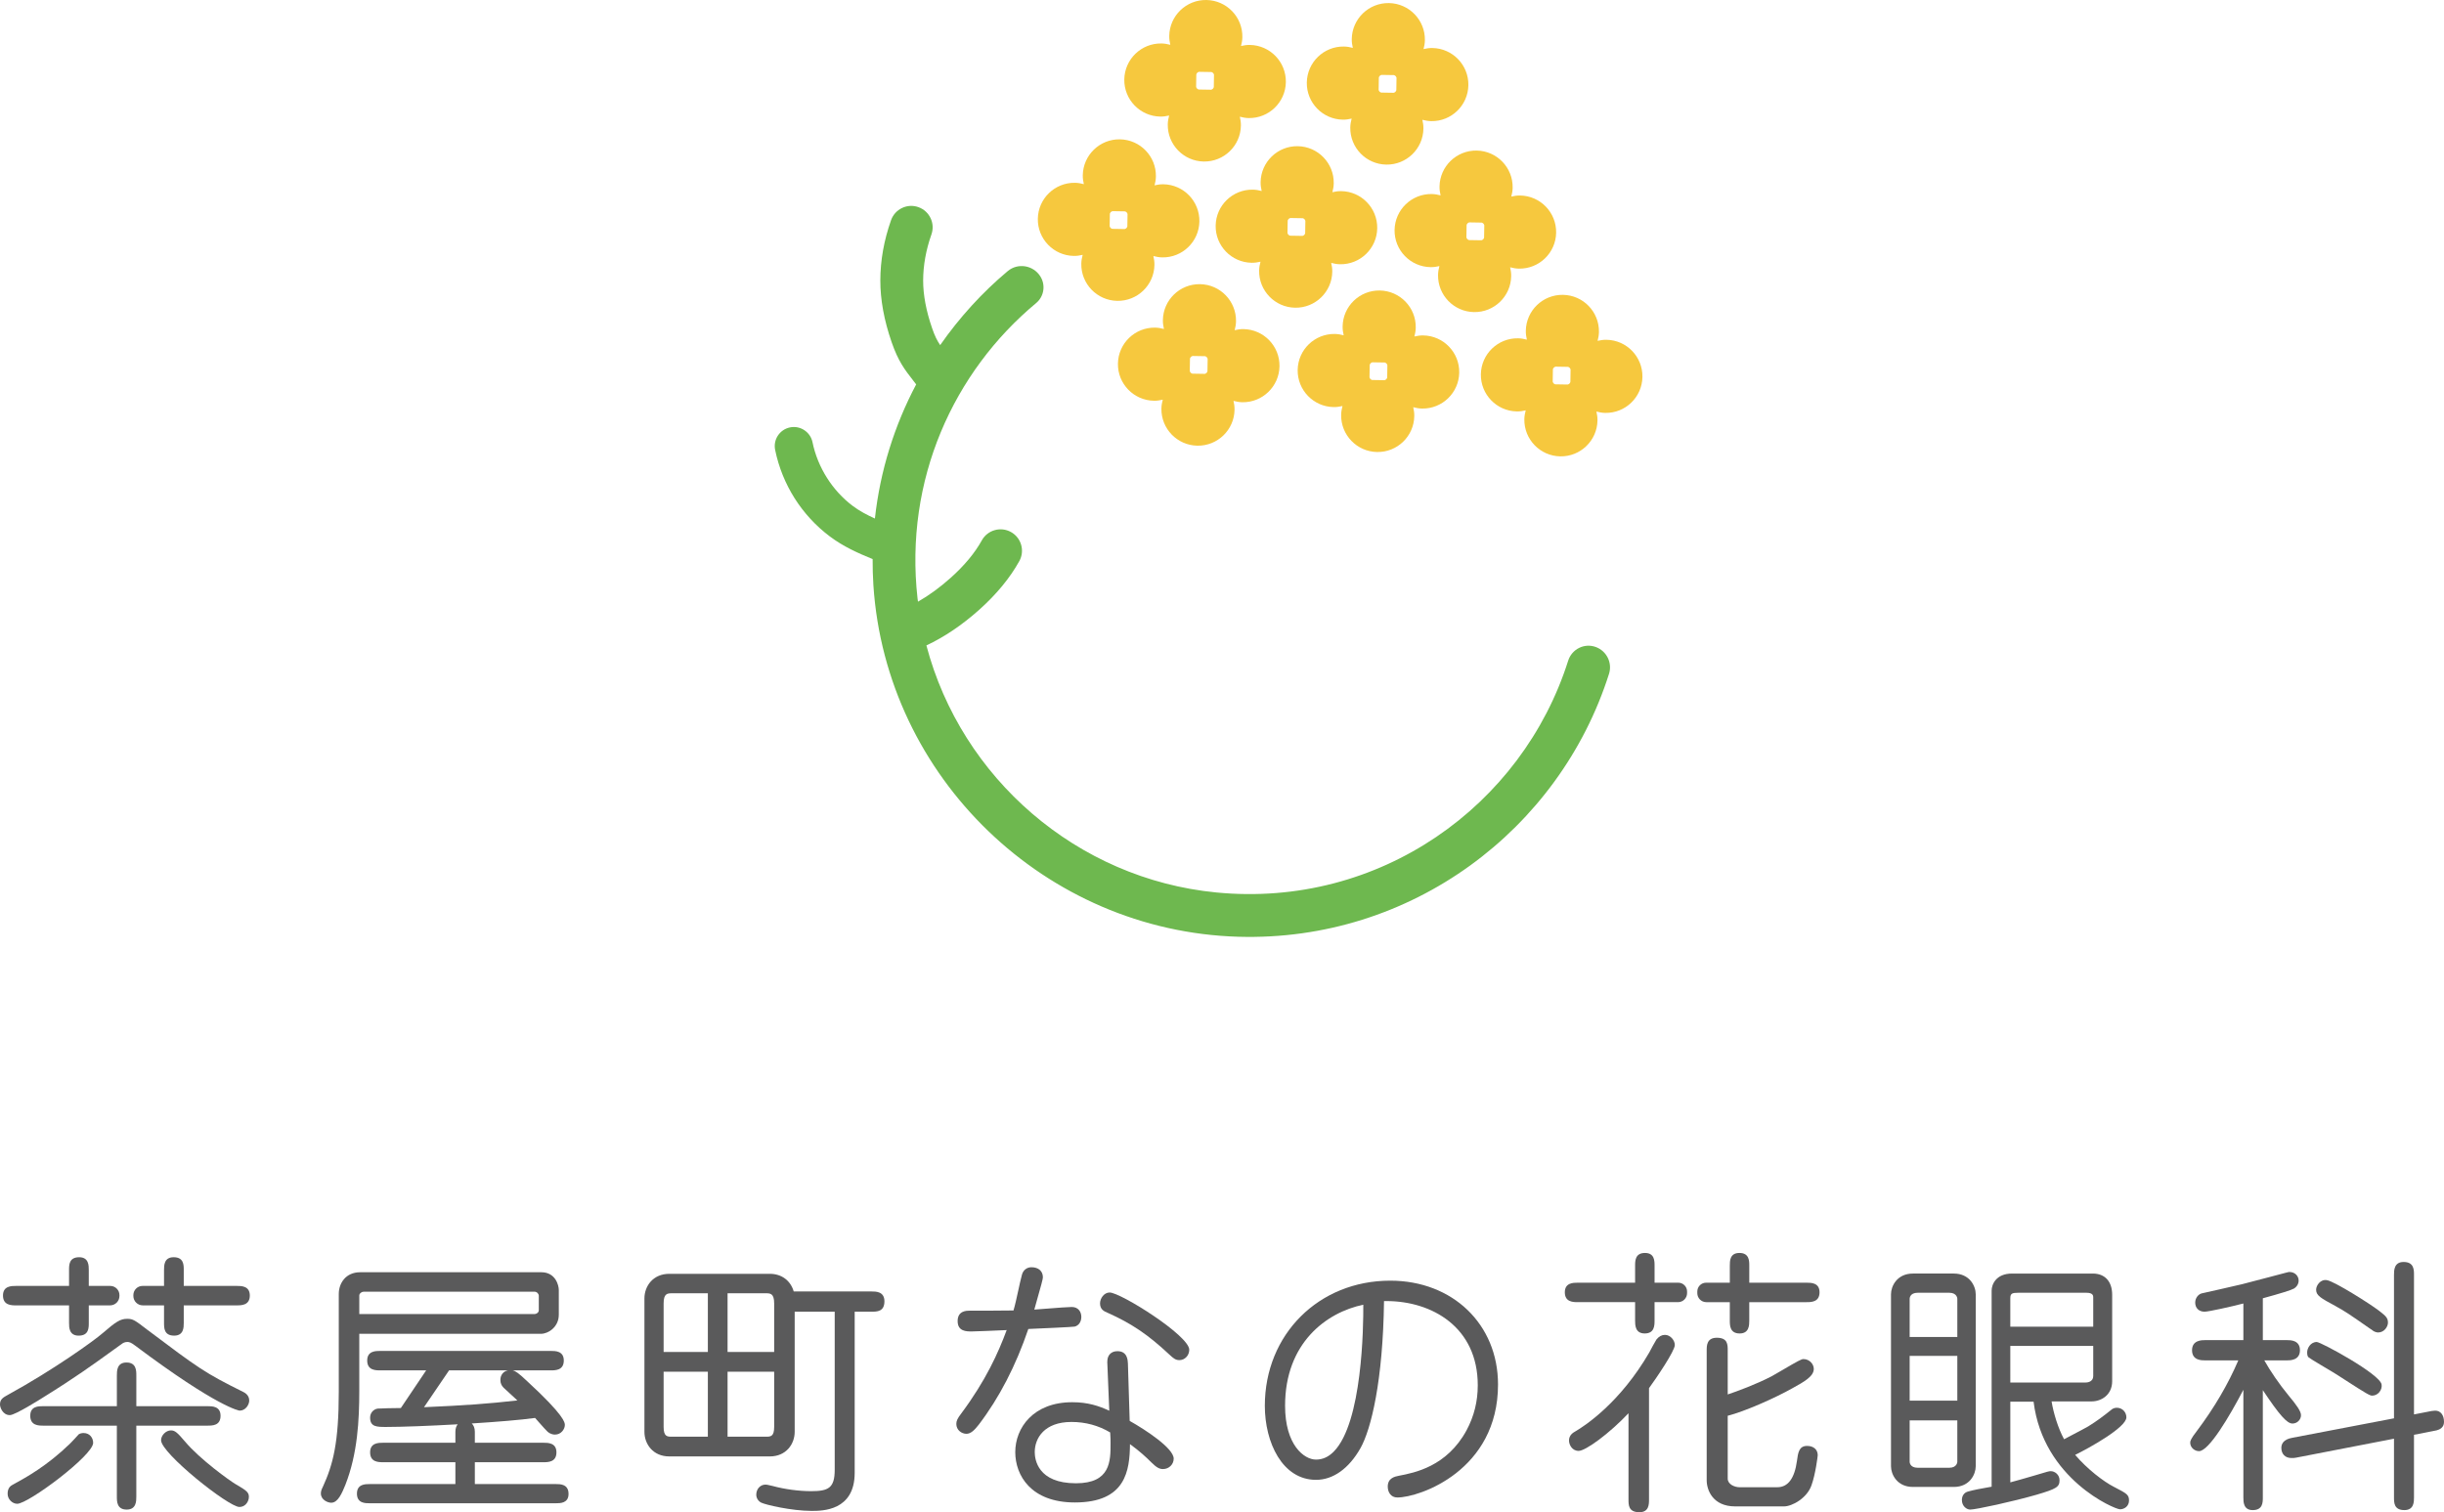
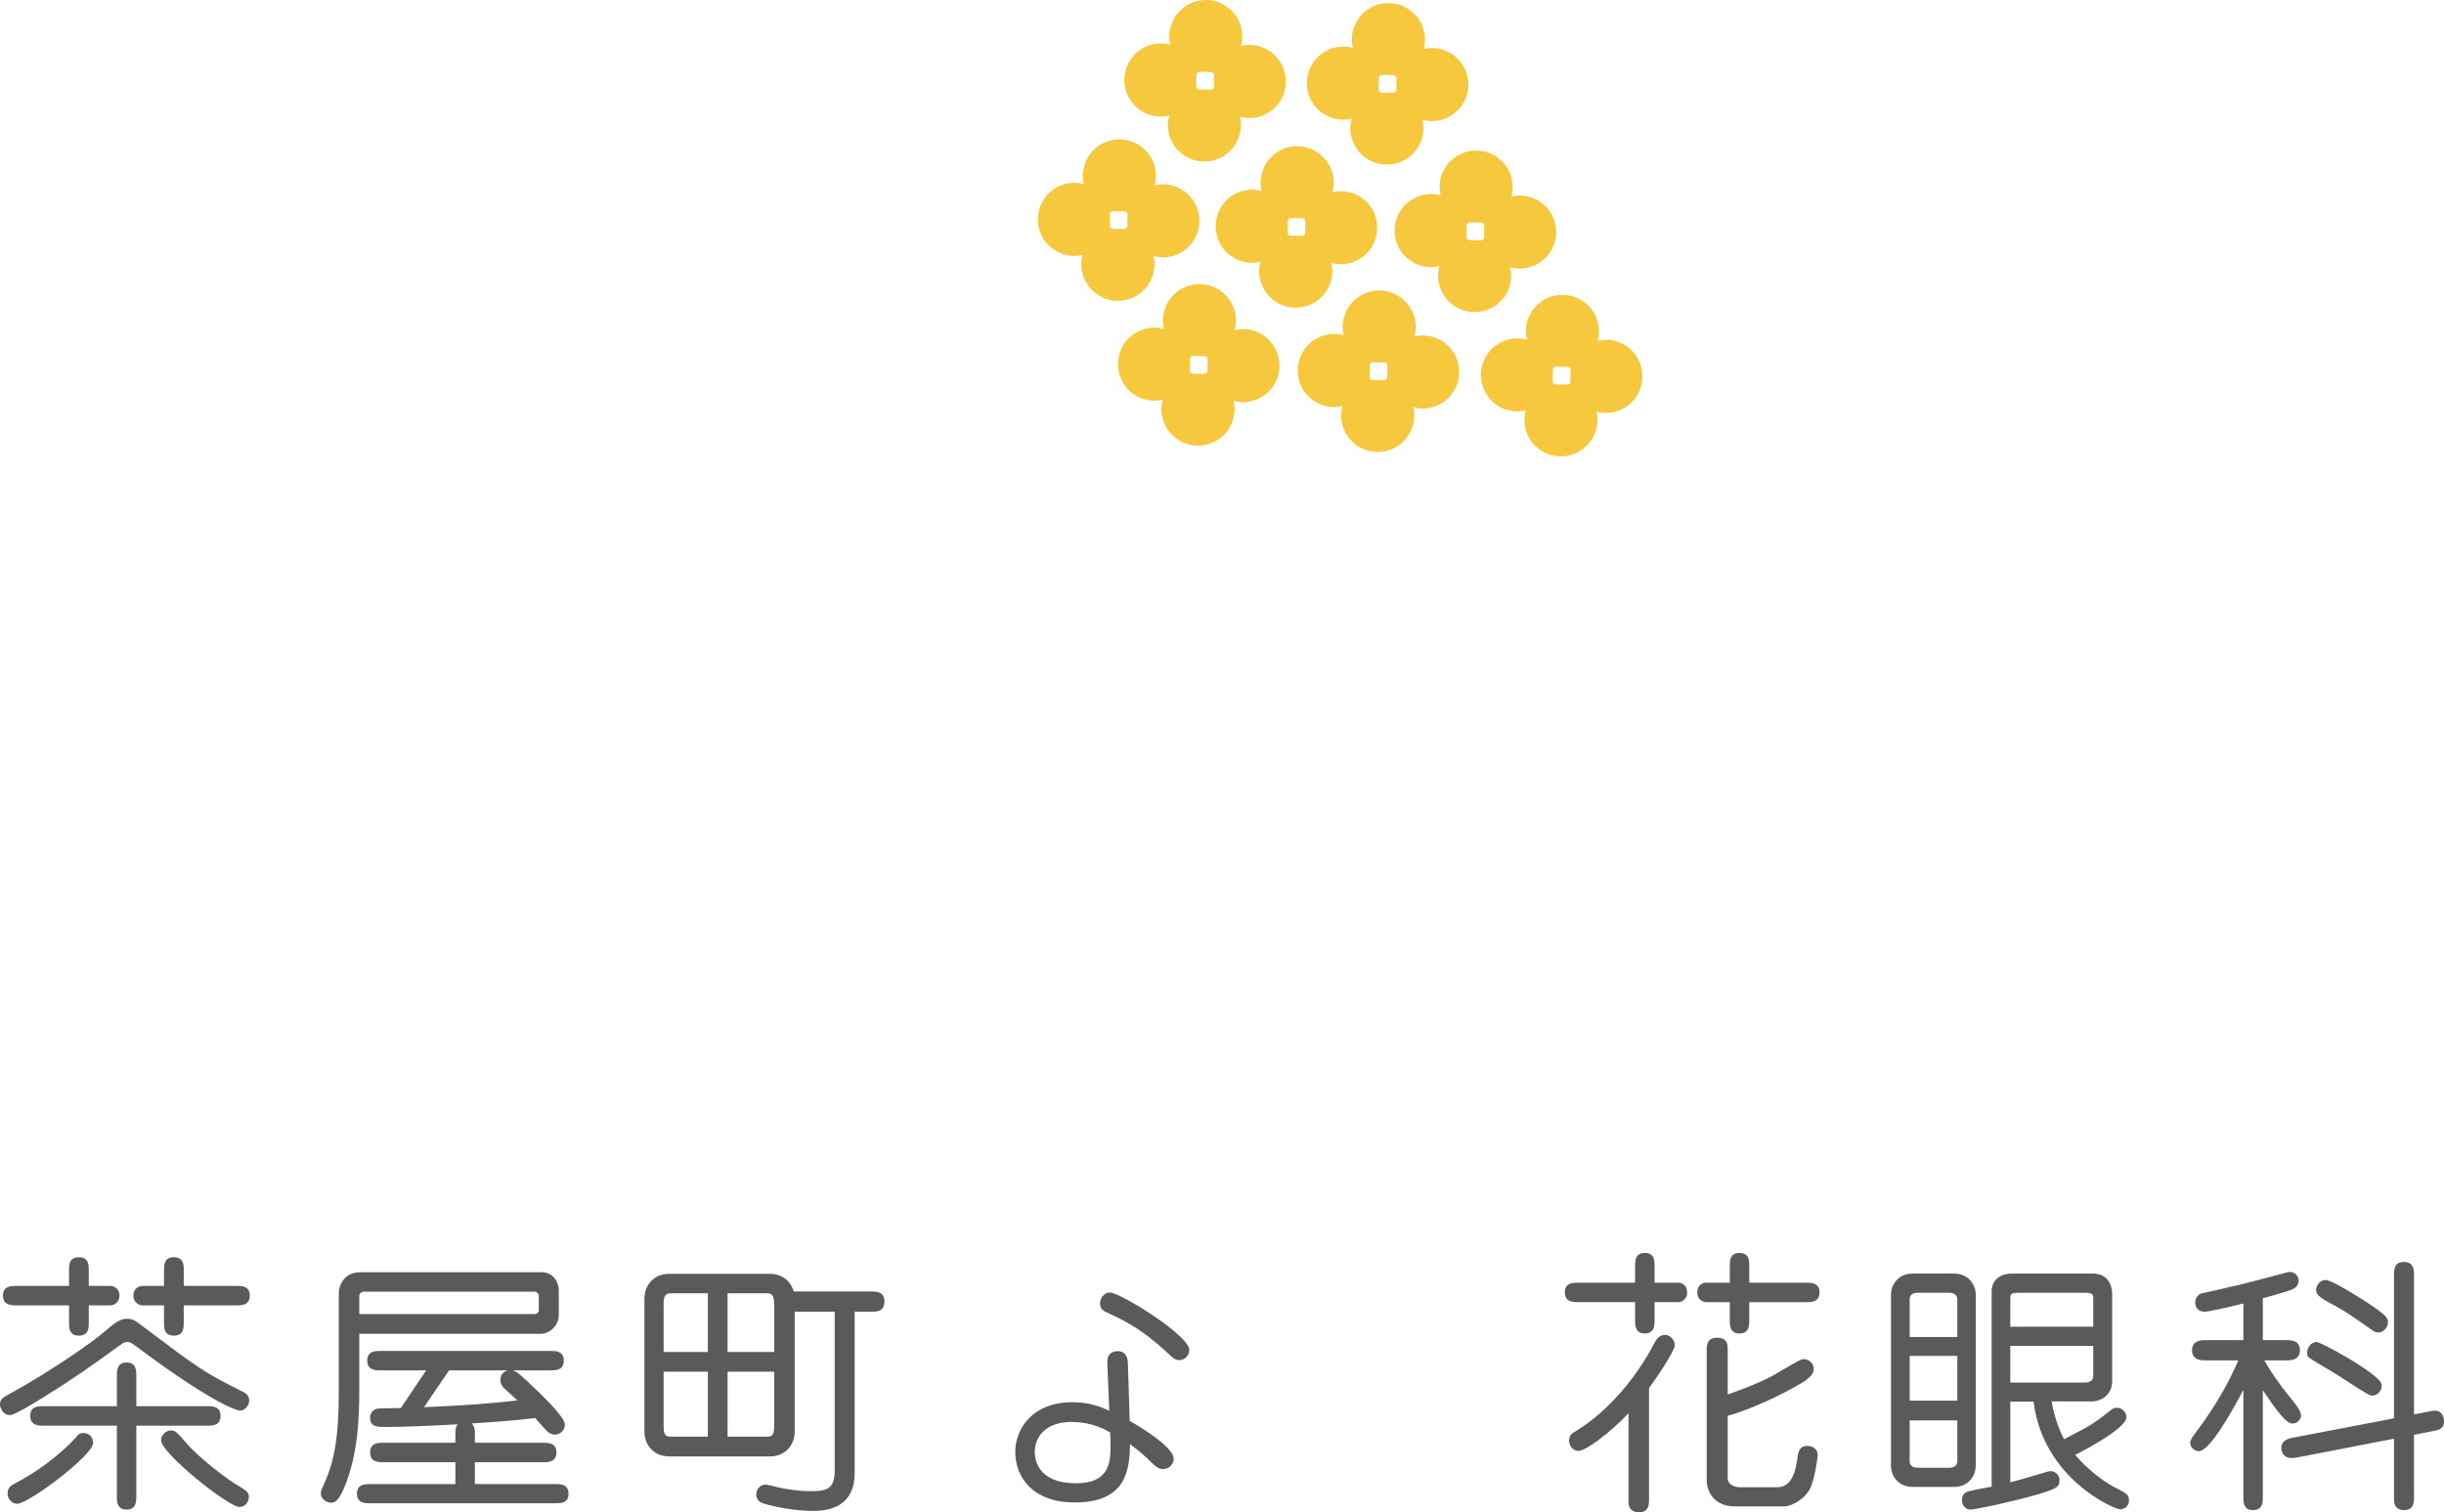
<svg xmlns="http://www.w3.org/2000/svg" version="1.1" id="レイヤー_1" x="0px" y="0px" viewBox="0 0 328.372 203.225" style="enable-background:new 0 0 328.372 203.225;" xml:space="preserve">
  <style type="text/css">
	.st0{fill:#5A5A5B;}
	.st1{fill:#6EB84F;}
	.st2{fill:#F6C83E;}
</style>
  <g>
    <g>
      <polygon class="st0" points="183.608,174.812 183.608,174.812 183.608,174.812   " />
      <path class="st0" d="M32.711,187.076c-5.237-2.602-5.959-3.144-12.919-8.372    c-1.661-1.274-1.916-1.469-2.696-1.469c-0.941,0-1.521,0.392-3.331,1.948    c-1.132,0.99-6.545,4.889-12.665,8.246C0.415,187.807,0,188.034,0,188.745    c0,0.422,0.381,1.431,1.324,1.431c0.711,0,4.128-2.157,4.511-2.401    c4.171-2.583,6.571-4.315,9.352-6.322l1.219-0.878    c0.052-0.039,0.326-0.231,0.69-0.231c0.277,0,0.503,0.071,1.044,0.477    c11.167,8.377,14.033,8.753,14.057,8.753c0.798,0,1.289-0.793,1.289-1.36    C33.486,187.934,33.385,187.414,32.711,187.076z" />
      <path class="st0" d="M31.815,172.813h-7.126v-2.141c0-0.682,0-1.714-1.36-1.714    c-1.29,0-1.29,1.115-1.29,1.714v2.141h-2.886    c-0.68,0-1.234,0.552-1.234,1.232v0.12c0,0.696,0.566,1.262,1.262,1.262h2.858    v2.352c0,0.683,0,1.715,1.36,1.715c1.29,0,1.29-1.115,1.29-1.715v-2.352h7.126    c0.612,0,1.75,0,1.75-1.326C33.565,172.813,32.427,172.813,31.815,172.813z" />
      <path class="st0" d="M2.153,175.428h7.125v2.352c0,0.6,0,1.715,1.291,1.715    c1.36,0,1.36-1.031,1.36-1.715v-2.352h2.858c0.696,0,1.262-0.566,1.262-1.262    v-0.12c0-0.68-0.554-1.232-1.234-1.232h-2.887v-2.141    c0-0.598,0-1.714-1.29-1.714c-1.361,0-1.361,1.031-1.361,1.714v2.141h-7.125    c-0.612,0-1.75,0-1.75,1.289C0.402,175.428,1.54,175.428,2.153,175.428z" />
      <path class="st0" d="M11.227,192.583c-0.17,0-0.587,0.032-0.758,0.293    c-0.241,0.278-0.901,0.972-1.07,1.139c-3.1,2.998-5.825,4.493-7.627,5.482    l-0.115,0.063c-0.632,0.316-0.632,0.988-0.632,1.208    c0,0.693,0.615,1.324,1.289,1.324c1.493,0,10.201-6.497,10.201-8.185    C12.516,193.25,12.073,192.583,11.227,192.583z" />
      <path class="st0" d="M29.633,190.265c0-1.29-1.138-1.29-1.75-1.29h-9.566v-4.121    c0-0.654,0-1.748-1.325-1.748c-1.29,0-1.29,1.137-1.29,1.748v4.121H5.816    c-0.655,0-1.75,0-1.75,1.29c0,1.326,1.138,1.326,1.75,1.326h9.885v9.531    c0,0.655,0,1.749,1.324,1.749c1.291,0,1.291-1.138,1.291-1.749v-9.531h9.566    C28.537,191.59,29.633,191.59,29.633,190.265z" />
      <path class="st0" d="M31.676,199.468c-0.804-0.469-4.821-3.357-6.818-5.74    c-1.02-1.198-1.349-1.499-1.891-1.499c-0.668,0-1.326,0.657-1.326,1.326    c0,1.749,9.058,8.964,10.521,8.964c0.721,0,1.114-0.538,1.246-1.068    C33.571,200.577,33.17,200.343,31.676,199.468z" />
      <path class="st0" d="M74.674,199.442H63.799v-2.936h9.213c0.611,0,1.75,0,1.75-1.327    c0-1.289-1.138-1.289-1.75-1.289h-9.213v-1.469c0-0.529-0.171-0.891-0.417-1.123    c3.365-0.212,6.577-0.474,8.511-0.742c0.132,0.146,0.317,0.356,0.516,0.581    c0.556,0.629,0.964,1.089,1.141,1.245c0.098,0.096,0.458,0.41,1.018,0.41    c0.853,0,1.325-0.763,1.325-1.29c0-0.303,0-1.227-5.088-5.906    c-1.09-1.036-1.532-1.346-1.914-1.433h5.11c0.612,0,1.75,0,1.75-1.324    c0-1.29-1.138-1.29-1.75-1.29H51.087c-0.611,0-1.75,0-1.75,1.29    c0,1.324,1.138,1.324,1.75,1.324h6.173l-3.403,5.061    c-0.785,0.007-2.752,0.038-3.131,0.077c-0.588,0.107-0.999,0.604-0.999,1.211    c0,1.255,0.912,1.255,2.174,1.255c2.06,0,5.792-0.14,9.596-0.356    c-0.185,0.226-0.312,0.551-0.312,1.011v1.469h-9.708c-0.611,0-1.749,0-1.749,1.289    c0,1.327,1.138,1.327,1.749,1.327h9.708v2.936H49.672c-0.598,0-1.714,0-1.714,1.29    s1.115,1.29,1.714,1.29h25.002c0.599,0,1.714,0,1.714-1.254    C76.388,199.442,75.273,199.442,74.674,199.442z M67.23,185.455    c0,0.408,0.136,0.742,0.43,1.036c0.256,0.23,1.181,1.081,1.855,1.711    c-3.979,0.45-6.879,0.66-12.547,0.911l3.37-4.951h7.9    C67.631,184.291,67.23,184.787,67.23,185.455z" />
      <path class="st0" d="M48.274,179.248H72.693c0.975,0,2.387-0.912,2.387-2.563v-3.324    c0-0.619-0.432-2.386-2.351-2.386H48.399c-1.979,0-2.881,1.512-2.881,2.916    v13.12c0,6.839-0.757,9.785-2.146,12.817c-0.142,0.284-0.26,0.544-0.26,0.868    c0,0.876,0.925,1.255,1.396,1.255c0.912,0,1.462-1.342,1.896-2.403    c1.647-4.188,1.869-8.741,1.869-12.643V179.248z M71.809,176.598H48.274v-2.495    c0-0.277,0.322-0.513,0.585-0.513h22.951c0.385,0,0.583,0.36,0.583,0.513v1.981    C72.393,176.403,72.053,176.598,71.809,176.598z" />
      <path class="st0" d="M117.083,173.558h-10.439c-0.43-1.471-1.631-2.37-3.212-2.37    H89.924c-2.193,0-3.34,1.662-3.34,3.305v17.929c0,1.643,1.147,3.306,3.34,3.306    h13.509c2.193,0,3.34-1.663,3.34-3.306v-16.144h5.377v21.237    c0,2.447-0.829,2.882-3.166,2.882c-1.645,0-3.571-0.258-5.185-0.7l-0.237-0.054    c-0.387-0.092-0.568-0.13-0.696-0.13c-0.716,0-1.254,0.585-1.254,1.36    c0,0.445,0.262,0.864,0.667,1.066c0.552,0.277,4.057,1.108,6.776,1.108    c1.43,0,5.78,0,5.78-5.109v-21.661h2.248c0.738,0,1.748,0,1.748-1.396    C118.831,173.558,117.694,173.558,117.083,173.558z M97.755,181.69v-7.888h5.111    c0.618,0,1.151,0,1.151,1.363v6.524H97.755z M104.017,184.34v7.41    c0,1.328-0.482,1.328-1.151,1.328h-5.111v-8.738H104.017z M95.106,184.34v8.738    h-4.793c-0.667,0-1.15,0-1.15-1.328v-7.41H95.106z M89.163,181.69v-6.524    c0-1.363,0.533-1.363,1.15-1.363h4.793v7.888H89.163z" />
      <path class="st0" d="M151.784,190.955l-0.239-7.713c-0.021-0.453-0.076-1.658-1.397-1.658    c-0.435,0-0.779,0.131-1.019,0.389c-0.411,0.441-0.365,1.083-0.341,1.414    l0.253,6.199c-1.409-0.649-2.857-1.143-4.975-1.143    c-5.26,0-7.656,3.474-7.656,6.701c0,3.123,2.097,6.771,8.01,6.771    c6.853,0,7.366-4.294,7.404-7.837c1.312,0.948,2.207,1.788,2.857,2.439    c0.764,0.763,1.146,0.907,1.586,0.907c0.788,0,1.43-0.626,1.43-1.396    C157.698,194.636,153.951,192.173,151.784,190.955z M149.213,193.978    c0,2.387,0,5.358-4.651,5.358c-5.135,0-5.535-3.208-5.535-4.191    c0-1.869,1.292-4.05,4.933-4.05c1.883,0,3.632,0.474,5.201,1.409    C149.213,193.17,149.213,193.597,149.213,193.978z" />
      <path class="st0" d="M149.088,173.698c-0.738,0-1.289,0.775-1.289,1.468    c0,0.832,0.586,1.076,1.003,1.251c3.214,1.436,5.453,2.947,8.26,5.576    c0.596,0.563,0.89,0.793,1.398,0.793c0.73,0,1.326-0.626,1.326-1.396    C159.785,179.49,150.567,173.698,149.088,173.698z" />
-       <path class="st0" d="M144.386,178.281c0.555-0.139,0.899-0.642,0.899-1.313    c0-0.659-0.398-1.324-1.29-1.324c-0.488,0-1.961,0.115-3.385,0.226    c-0.617,0.048-1.202,0.094-1.644,0.125l0.093-0.325    c0.854-3.005,1.062-3.792,1.062-4.006c0-0.839-0.589-1.36-1.537-1.36    c-0.619,0-1.107,0.383-1.274,0.996c-0.167,0.605-0.334,1.372-0.505,2.162    c-0.202,0.932-0.411,1.892-0.634,2.65c-1.383,0.028-4.617,0.028-5.898,0.028    c-0.397,0-1.607,0-1.607,1.396c0,1.396,1.183,1.396,1.891,1.396    c0.518,0,3.031-0.11,4.532-0.177l0.167-0.007    c-1.135,3.061-2.789,6.756-6.11,11.216c-0.503,0.658-0.657,0.984-0.657,1.399    c0,0.818,0.707,1.324,1.36,1.324c0.581,0,1.083-0.492,1.66-1.234    c2.739-3.588,4.977-7.911,6.654-12.853    C139.458,178.545,144.223,178.336,144.386,178.281z" />
-       <path class="st0" d="M186.79,172.107c-9.606,0-16.849,7.228-16.849,16.814    c0,4.946,2.361,9.954,6.877,9.954c2.295,0,4.415-1.51,5.972-4.256    c1.446-2.571,3.027-9.104,3.165-19.767c0.108-0.001,0.216-0.002,0.324-0.002    c6.108,0,12.272,3.498,12.272,11.313c0,2.171-0.491,4.15-1.503,6.049    c-2.649,4.882-6.983,5.709-9.112,6.117c-0.517,0.103-1.479,0.296-1.479,1.45    c0,0.731,0.398,1.467,1.29,1.467c2.983,0,13.526-3.638,13.526-15.188    C201.271,177.973,195.181,172.107,186.79,172.107z M179.209,195.071    c-0.718,0.729-1.5,1.083-2.392,1.083c-1.607,0-4.156-1.964-4.156-7.233    c0-8.448,5.548-12.551,10.51-13.58    C183.189,178.297,183.041,191.178,179.209,195.071z" />
      <path class="st0" d="M223.702,179.392c-0.42,0-0.796,0.196-1.143,0.619    c-0.162,0.24-0.842,1.496-0.972,1.757c-3.904,6.722-8.58,9.807-9.928,10.596    c-0.274,0.156-0.848,0.481-0.848,1.224c0,0.563,0.41,1.396,1.291,1.396    c0.933,0,4.09-2.296,6.701-5.061v11.587c0,0.764,0,1.714,1.467,1.714    c1.29,0,1.29-1.073,1.29-1.714v-14.956c1.01-1.39,3.467-5.001,3.467-5.802    C225.027,180.136,224.436,179.392,223.702,179.392z" />
      <path class="st0" d="M242.724,172.381h-7.693v-2.284c0-0.641,0-1.713-1.326-1.713    c-1.289,0-1.289,1.072-1.289,1.713v2.284h-3.188c-0.651,0-1.181,0.53-1.181,1.18    v0.225c0,0.667,0.542,1.21,1.209,1.21h3.159v2.458    c0,0.655,0,1.749,1.324,1.749c1.29,0,1.29-1.138,1.29-1.749v-2.458h7.693    c0.611,0,1.748,0,1.748-1.326C244.473,172.381,243.336,172.381,242.724,172.381z" />
      <path class="st0" d="M225.493,172.381h-3.188v-2.284c0-0.641,0-1.713-1.29-1.713    c-1.326,0-1.326,1.072-1.326,1.713v2.284h-7.692c-0.611,0-1.75,0-1.75,1.289    c0,1.326,1.138,1.326,1.75,1.326h7.692v2.458c0,0.611,0,1.749,1.291,1.749    c1.324,0,1.324-1.095,1.324-1.749v-2.458h3.157c0.667,0,1.211-0.542,1.211-1.21    v-0.225C226.673,172.911,226.144,172.381,225.493,172.381z" />
      <path class="st0" d="M242.797,194.315c-1.094,0-1.215,0.915-1.361,2.011    c-0.317,2.35-1.204,3.541-2.634,3.541h-5.092c-0.66,0-1.576-0.4-1.576-1.151    v-8.453c2.213-0.552,6.376-2.386,8.719-3.715    c1.527-0.843,2.845-1.572,2.845-2.579c0-0.64-0.562-1.324-1.397-1.324    c-0.247,0-0.628,0.187-3.017,1.591c-0.556,0.326-1.035,0.608-1.251,0.721    c-2.076,1.081-4.675,2.034-5.899,2.442v-5.905c0-0.803,0-1.714-1.466-1.714    c-1.36,0-1.36,1.073-1.36,1.714v17.434c0,1.306,0.808,3.517,3.835,3.517h6.542    c1.107,0,3.101-1.107,3.703-2.835c0.548-1.499,0.841-3.951,0.841-4.041    C244.229,194.808,243.667,194.315,242.797,194.315z" />
      <path class="st0" d="M284.19,199.904l-0.184-0.095c-1.377-0.703-3.588-2.403-5.191-4.288    c1.779-0.872,6.883-3.68,6.883-5.044c0-0.634-0.482-1.29-1.291-1.29    c-0.29,0-0.577,0.114-0.735,0.273c-1.093,0.875-1.952,1.521-3.098,2.229    c-0.307,0.184-1.291,0.7-2.17,1.161c-0.406,0.214-0.791,0.416-1.079,0.569    c-0.821-1.508-1.436-3.584-1.677-5.084h5.364c1.38,0,2.775-0.929,2.775-2.704    v-11.633c0-1.783-0.972-2.846-2.598-2.846H270.333    c-2.167,0-2.74,1.491-2.74,2.28v26.365l-0.368,0.065    c-0.916,0.162-2.055,0.362-2.8,0.583c-0.511,0.129-0.828,0.563-0.828,1.135    c0,0.842,0.647,1.29,1.113,1.29c0.775,0,5.787-1.091,8.931-1.999    c2.673-0.788,3.075-1.042,3.075-1.943c0-0.729-0.612-1.219-1.184-1.219    c-0.205,0-0.356,0.026-2.174,0.582c-1.19,0.347-2.454,0.712-3.255,0.922    v-10.843h3.125c1.289,10.43,10.921,14.464,11.605,14.464    c0.59,0,1.219-0.415,1.219-1.183C286.051,200.875,285.731,200.707,284.19,199.904z     M270.102,180.875h11.142v4.05c0,0.641-0.544,0.868-1.01,0.868h-10.132V180.875z     M270.102,178.295v-3.836c0-0.631,0.244-0.726,1.08-0.726h9.159    c0.903,0,0.903,0.434,0.903,0.619v3.943H270.102z" />
      <path class="st0" d="M265.456,197.054v-23.127c0-1.073-0.802-2.775-2.952-2.775h-5.481    c-2.15,0-2.952,1.702-2.952,2.775v23.127c0,1.073,0.802,2.775,2.952,2.775h5.481    C264.654,199.829,265.456,198.127,265.456,197.054z M256.579,179.675v-5.147    c0-0.032,0.013-0.796,1.081-0.796h4.243c1.049,0,1.079,0.788,1.079,0.796v5.147    H256.579z M256.579,188.233v-6.014h6.403v6.014H256.579z M262.982,190.884v5.57    c0,0.008-0.03,0.797-1.079,0.797h-4.243c-1.068,0-1.081-0.765-1.081-0.797    v-5.57H262.982z" />
      <path class="st0" d="M327.188,189.575c-0.234,0-0.706,0.084-0.826,0.115l-2.021,0.393    v-18.738c0-0.696,0-1.749-1.396-1.749c-1.291,0-1.291,1.138-1.291,1.749v19.263    l-13.675,2.618c-1.206,0.212-1.46,0.853-1.46,1.353    c0,0.827,0.521,1.361,1.35,1.363c0.143,0.008,0.438,0.003,0.625-0.046    l13.16-2.55v7.882c0,0.722,0,1.713,1.397,1.713    c1.29,0,1.29-1.114,1.29-1.713v-8.408l2.53-0.494    c0.597-0.1,1.5-0.249,1.5-1.249    C328.372,190.165,327.907,189.575,327.188,189.575z" />
      <path class="st0" d="M308.012,191.308c0.687,0,1.147-0.576,1.147-1.113    c0-0.55-0.621-1.401-1.693-2.687c-1.161-1.4-2.481-3.318-3.237-4.688h3.039    c0.433,0,1.749,0,1.749-1.361c0-1.36-1.27-1.36-1.749-1.36h-3.237v-5.624    c2.411-0.659,3.812-1.096,4.18-1.306c0.406-0.256,0.63-0.64,0.63-1.081    c0-0.557-0.44-1.149-1.254-1.149c-0.091,0-0.092,0-2.928,0.75    c-1.463,0.386-3.024,0.799-3.402,0.889c-0.716,0.179-5.256,1.2-5.461,1.243    c-0.412,0.117-0.851,0.59-0.851,1.237c0,0.729,0.504,1.219,1.255,1.219    c0.537,0,3.53-0.664,5.217-1.103v4.924h-5.147c-0.433,0-1.749,0-1.749,1.36    c0,1.361,1.27,1.361,1.749,1.361h4.467c-1.37,3.204-3.239,6.389-5.557,9.473    c-0.836,1.074-0.906,1.378-0.906,1.579c0,0.687,0.612,1.148,1.183,1.148    c1.32,0,4.07-4.616,5.96-8.246v14.454c0,0.598,0,1.713,1.254,1.713    c1.36,0,1.36-1.03,1.36-1.713v-14.406    C306.275,190.192,307.281,191.308,308.012,191.308z" />
      <path class="st0" d="M313.359,184.354c0.281,0.16,0.947,0.59,1.706,1.082    c2.87,1.859,3.355,2.123,3.639,2.123c0.376,0,0.721-0.163,0.972-0.458    c0.254-0.3,0.371-0.69,0.313-1.035c-0.201-1.409-8.178-5.718-8.712-5.718    c-0.858,0-1.289,0.872-1.289,1.36c0,0.234,0,0.587,0.232,0.733    C310.365,182.588,313.328,184.337,313.359,184.354z" />
      <path class="st0" d="M313.785,175.515c1.419,0.791,1.833,1.08,4.529,2.96l0.433,0.294    c0.163,0.161,0.523,0.302,0.77,0.302c0.821,0,1.325-0.772,1.325-1.324    c0-0.649-0.323-0.904-1.1-1.518l-0.136-0.107    c-1.286-0.974-5.892-3.877-6.94-4.078c-0.882-0.175-1.477,0.703-1.476,1.282    C311.19,174.113,311.829,174.458,313.785,175.515z" />
    </g>
    <g>
-       <path class="st1" d="M214.408,86.952c-1.537-0.563-3.217,0.28-3.711,1.84    c-6.18,19.498-25.327,33.279-47.275,31.146    c-18.737-1.821-34.255-15.378-38.953-33.2    c2.396-1.122,4.788-2.727,7.122-4.815c2.306-2.064,4.109-4.257,5.361-6.515    c0.77-1.389,0.268-3.141-1.123-3.911c-1.384-0.767-3.142-0.27-3.912,1.122    c-0.938,1.694-2.339,3.382-4.165,5.016c-1.474,1.319-2.951,2.393-4.413,3.224    c-0.018-0.151-0.044-0.299-0.061-0.451c-1.783-15.915,4.815-30.425,15.935-39.678    c1.067-0.887,1.304-2.428,0.56-3.598c-0.953-1.498-3.017-1.838-4.378-0.697    c-3.449,2.892-6.494,6.245-9.073,9.944c-0.43-0.634-0.724-1.228-1.089-2.285    c-0.799-2.317-1.204-4.472-1.199-6.409c0.004-2.018,0.378-4.098,1.112-6.179    c0.529-1.499-0.257-3.142-1.756-3.671c-1.492-0.53-3.14,0.257-3.669,1.756    c-0.953,2.696-1.436,5.416-1.44,8.083c-0.008,2.58,0.502,5.373,1.515,8.301    c0.892,2.581,1.747,3.681,2.932,5.204l0.369,0.48    c-2.907,5.493-4.837,11.576-5.546,18.026c-1.069-0.487-2.077-1.02-2.971-1.691    c-2.746-2.063-4.717-5.183-5.41-8.562c-0.284-1.385-1.646-2.28-3.026-1.995    c-1.388,0.284-2.281,1.64-1.996,3.027c0.955,4.654,3.566,8.784,7.353,11.629    c1.814,1.363,3.778,2.238,5.746,3.041c-0.003,1.159,0.024,2.325,0.101,3.501    c1.69,25.873,23.119,46.497,49.035,47.254    c23.253,0.679,43.158-14.402,49.803-35.334    C216.655,89.076,215.866,87.486,214.408,86.952z" />
      <path class="st2" d="M192.456,6.453c-0.412-0.007-0.807,0.052-1.192,0.142    c0.102-0.381,0.175-0.774,0.182-1.187c0.045-2.713-2.117-4.949-4.831-4.995    c-2.713-0.045-4.949,2.117-4.994,4.83c-0.007,0.412,0.052,0.808,0.142,1.192    c-0.381-0.102-0.774-0.175-1.187-0.181c-2.713-0.045-4.949,2.117-4.995,4.831    c-0.045,2.713,2.117,4.949,4.831,4.995c0.412,0.007,0.807-0.052,1.192-0.142    c-0.102,0.381-0.175,0.774-0.182,1.187c-0.045,2.713,2.117,4.949,4.831,4.995    c2.713,0.045,4.949-2.117,4.995-4.83c0.007-0.412-0.053-0.808-0.142-1.192    c0.381,0.102,0.774,0.175,1.187,0.182c2.713,0.045,4.949-2.117,4.995-4.83    C197.332,8.735,195.169,6.499,192.456,6.453z M187.608,12.109    c-0.001,0.059-0.04,0.101-0.065,0.15c-0.037,0.07-0.084,0.116-0.155,0.15    c-0.05,0.024-0.093,0.061-0.152,0.06l-1.645-0.027    c-0.059-0.001-0.101-0.039-0.15-0.065c-0.07-0.037-0.116-0.084-0.15-0.155    c-0.024-0.05-0.061-0.093-0.06-0.152l0.027-1.645    c0.001-0.059,0.039-0.101,0.065-0.15c0.037-0.07,0.084-0.116,0.155-0.15    c0.05-0.024,0.093-0.061,0.152-0.06l1.645,0.027    c0.059,0.001,0.101,0.039,0.149,0.065c0.07,0.037,0.116,0.084,0.15,0.155    c0.024,0.05,0.061,0.093,0.06,0.152L187.608,12.109z" />
      <path class="st2" d="M167.933,6.04c-0.412-0.007-0.808,0.052-1.192,0.142    c0.102-0.381,0.175-0.774,0.182-1.187c0.045-2.713-2.117-4.949-4.831-4.995    c-2.713-0.045-4.949,2.117-4.994,4.83c-0.007,0.412,0.052,0.808,0.142,1.192    c-0.381-0.102-0.774-0.175-1.187-0.181c-2.713-0.045-4.949,2.117-4.995,4.831    c-0.045,2.713,2.117,4.949,4.831,4.995c0.412,0.007,0.808-0.052,1.192-0.142    c-0.102,0.381-0.175,0.774-0.182,1.187c-0.045,2.713,2.117,4.949,4.831,4.995    s4.949-2.117,4.995-4.83c0.007-0.412-0.053-0.808-0.142-1.192    c0.381,0.102,0.774,0.175,1.187,0.182c2.713,0.045,4.949-2.117,4.995-4.83    C172.809,8.321,170.646,6.085,167.933,6.04z M163.085,11.696    c-0.001,0.059-0.04,0.101-0.065,0.15c-0.037,0.07-0.084,0.116-0.155,0.15    c-0.05,0.024-0.093,0.061-0.152,0.06l-1.645-0.027    c-0.059-0.001-0.101-0.039-0.15-0.065c-0.07-0.037-0.116-0.084-0.15-0.155    c-0.024-0.05-0.061-0.093-0.06-0.152l0.027-1.645    c0.001-0.059,0.039-0.101,0.065-0.15c0.037-0.07,0.084-0.116,0.155-0.15    c0.05-0.024,0.093-0.061,0.152-0.06l1.645,0.027    c0.059,0.001,0.101,0.039,0.149,0.065c0.07,0.037,0.116,0.084,0.15,0.155    c0.024,0.05,0.061,0.093,0.06,0.152L163.085,11.696z" />
      <path class="st2" d="M204.248,26.274c-0.412-0.007-0.808,0.052-1.192,0.142    c0.102-0.381,0.175-0.774,0.182-1.187c0.045-2.713-2.117-4.949-4.831-4.995    c-2.713-0.045-4.949,2.117-4.994,4.83c-0.007,0.412,0.052,0.808,0.142,1.192    c-0.381-0.102-0.774-0.175-1.187-0.181c-2.713-0.045-4.949,2.117-4.995,4.831    c-0.045,2.713,2.117,4.949,4.831,4.995c0.412,0.007,0.808-0.052,1.192-0.142    c-0.102,0.381-0.175,0.774-0.182,1.187c-0.045,2.713,2.117,4.949,4.831,4.995    c2.713,0.045,4.949-2.117,4.995-4.83c0.007-0.412-0.053-0.808-0.142-1.192    c0.381,0.102,0.774,0.175,1.187,0.182c2.713,0.045,4.949-2.117,4.995-4.83    C209.124,28.556,206.961,26.32,204.248,26.274z M199.4,31.93    c-0.001,0.059-0.04,0.101-0.065,0.15c-0.037,0.07-0.084,0.116-0.155,0.15    c-0.05,0.024-0.093,0.061-0.152,0.06l-1.645-0.027    c-0.059-0.001-0.101-0.039-0.15-0.065c-0.07-0.037-0.116-0.084-0.15-0.155    c-0.024-0.05-0.061-0.093-0.06-0.152l0.027-1.645    c0.001-0.059,0.039-0.101,0.065-0.15c0.037-0.07,0.084-0.116,0.155-0.15    c0.05-0.024,0.093-0.061,0.152-0.06l1.645,0.027    c0.059,0.001,0.101,0.039,0.149,0.065c0.07,0.037,0.116,0.084,0.15,0.155    c0.024,0.05,0.061,0.093,0.06,0.152L199.4,31.93z" />
      <path class="st2" d="M180.209,25.686c-0.412-0.007-0.808,0.052-1.192,0.142    c0.102-0.381,0.175-0.774,0.182-1.187c0.045-2.713-2.117-4.949-4.831-4.995    c-2.713-0.045-4.949,2.117-4.994,4.83c-0.007,0.412,0.052,0.808,0.142,1.192    c-0.381-0.102-0.774-0.175-1.187-0.181c-2.713-0.045-4.949,2.117-4.995,4.831    c-0.045,2.713,2.117,4.949,4.831,4.995c0.412,0.007,0.808-0.053,1.192-0.142    c-0.102,0.381-0.175,0.774-0.182,1.187c-0.045,2.713,2.117,4.949,4.831,4.995    c2.713,0.045,4.949-2.117,4.995-4.83c0.007-0.412-0.053-0.808-0.142-1.192    c0.381,0.102,0.774,0.175,1.187,0.182c2.713,0.045,4.949-2.117,4.995-4.83    C185.085,27.967,182.922,25.731,180.209,25.686z M175.361,31.342    c-0.001,0.059-0.04,0.101-0.065,0.15c-0.037,0.07-0.084,0.116-0.155,0.15    c-0.05,0.024-0.093,0.061-0.152,0.06l-1.645-0.027    c-0.059-0.001-0.101-0.039-0.15-0.065c-0.07-0.037-0.116-0.084-0.15-0.155    c-0.024-0.05-0.061-0.093-0.06-0.152l0.027-1.645    c0.001-0.059,0.039-0.101,0.065-0.15c0.037-0.07,0.084-0.116,0.155-0.15    c0.05-0.024,0.093-0.061,0.152-0.06l1.645,0.027    c0.059,0.001,0.101,0.039,0.149,0.065c0.07,0.037,0.116,0.084,0.15,0.155    c0.024,0.05,0.061,0.093,0.06,0.152L175.361,31.342z" />
      <path class="st2" d="M156.316,24.765c-0.412-0.007-0.808,0.052-1.192,0.142    c0.102-0.381,0.175-0.774,0.182-1.187c0.045-2.713-2.117-4.949-4.831-4.995    c-2.713-0.045-4.949,2.117-4.994,4.83c-0.007,0.412,0.052,0.808,0.142,1.192    c-0.381-0.102-0.774-0.175-1.187-0.181c-2.713-0.045-4.949,2.117-4.995,4.831    c-0.045,2.713,2.117,4.949,4.831,4.995c0.412,0.007,0.808-0.053,1.192-0.142    c-0.102,0.381-0.175,0.774-0.182,1.187c-0.045,2.713,2.117,4.949,4.831,4.995    c2.713,0.045,4.949-2.117,4.995-4.83c0.007-0.412-0.053-0.808-0.142-1.192    c0.381,0.102,0.774,0.175,1.187,0.182c2.713,0.045,4.949-2.117,4.995-4.83    C161.192,27.047,159.029,24.811,156.316,24.765z M151.468,30.421    c-0.001,0.059-0.04,0.101-0.065,0.15c-0.037,0.07-0.084,0.116-0.155,0.15    c-0.05,0.024-0.093,0.061-0.152,0.06l-1.645-0.027    c-0.059-0.001-0.101-0.039-0.15-0.065c-0.07-0.037-0.116-0.084-0.15-0.155    c-0.024-0.05-0.061-0.093-0.06-0.152l0.027-1.645    c0.001-0.059,0.039-0.101,0.065-0.15c0.037-0.07,0.084-0.116,0.155-0.15    c0.05-0.024,0.093-0.061,0.152-0.06l1.645,0.027    c0.059,0.001,0.101,0.039,0.149,0.065c0.07,0.037,0.116,0.084,0.15,0.155    c0.024,0.05,0.061,0.093,0.06,0.152L151.468,30.421z" />
      <path class="st2" d="M167.079,44.228c-0.412-0.007-0.808,0.052-1.192,0.142    c0.102-0.381,0.175-0.774,0.182-1.187c0.045-2.713-2.117-4.949-4.831-4.995    c-2.713-0.045-4.949,2.117-4.994,4.83c-0.007,0.412,0.052,0.808,0.142,1.192    c-0.381-0.102-0.774-0.175-1.187-0.181c-2.713-0.045-4.949,2.117-4.995,4.831    c-0.045,2.713,2.117,4.949,4.831,4.995c0.412,0.007,0.808-0.053,1.192-0.142    c-0.102,0.381-0.175,0.774-0.182,1.187c-0.045,2.713,2.117,4.949,4.831,4.995    c2.713,0.045,4.949-2.117,4.995-4.83c0.007-0.412-0.053-0.808-0.142-1.192    c0.381,0.102,0.774,0.175,1.187,0.182c2.713,0.045,4.949-2.117,4.995-4.83    C171.955,46.51,169.792,44.274,167.079,44.228z M162.232,49.884    c-0.001,0.059-0.04,0.101-0.065,0.15c-0.037,0.07-0.084,0.116-0.155,0.15    c-0.05,0.024-0.093,0.061-0.152,0.06l-1.645-0.027    c-0.059-0.001-0.101-0.039-0.15-0.065c-0.07-0.037-0.116-0.084-0.15-0.155    c-0.024-0.05-0.061-0.093-0.06-0.152l0.027-1.645    c0.001-0.059,0.039-0.101,0.065-0.15c0.037-0.07,0.084-0.116,0.155-0.15    c0.05-0.024,0.093-0.061,0.152-0.06l1.645,0.027    c0.059,0.001,0.101,0.039,0.149,0.065c0.07,0.037,0.116,0.084,0.15,0.155    c0.024,0.05,0.061,0.093,0.06,0.152L162.232,49.884z" />
      <path class="st2" d="M191.228,45.079c-0.412-0.007-0.808,0.053-1.192,0.142    c0.102-0.381,0.175-0.774,0.182-1.187c0.045-2.713-2.117-4.949-4.831-4.995    c-2.713-0.045-4.949,2.117-4.994,4.83c-0.007,0.412,0.052,0.808,0.142,1.192    c-0.381-0.102-0.774-0.175-1.187-0.181c-2.713-0.045-4.949,2.117-4.995,4.831    c-0.045,2.713,2.117,4.949,4.831,4.995c0.412,0.007,0.808-0.053,1.192-0.142    c-0.102,0.381-0.175,0.774-0.182,1.187c-0.045,2.713,2.117,4.949,4.831,4.995    c2.713,0.045,4.949-2.117,4.995-4.83c0.007-0.412-0.053-0.808-0.142-1.192    c0.381,0.102,0.774,0.175,1.187,0.182c2.713,0.045,4.949-2.117,4.995-4.83    C196.104,47.36,193.941,45.124,191.228,45.079z M186.381,50.734    c-0.001,0.059-0.04,0.101-0.065,0.15c-0.037,0.07-0.084,0.116-0.155,0.15    c-0.05,0.024-0.093,0.061-0.152,0.06l-1.645-0.027    c-0.059-0.001-0.101-0.039-0.15-0.065c-0.07-0.037-0.116-0.084-0.15-0.155    c-0.024-0.05-0.061-0.093-0.06-0.152l0.027-1.645    c0.001-0.059,0.039-0.101,0.065-0.15c0.037-0.07,0.084-0.116,0.155-0.15    c0.05-0.024,0.093-0.061,0.152-0.06l1.645,0.027    c0.059,0.001,0.101,0.039,0.149,0.065c0.07,0.037,0.116,0.084,0.15,0.155    c0.024,0.05,0.061,0.093,0.06,0.152L186.381,50.734z" />
      <path class="st2" d="M215.842,45.663c-0.412-0.007-0.808,0.053-1.192,0.142    c0.102-0.381,0.175-0.774,0.182-1.187c0.045-2.713-2.117-4.949-4.831-4.995    c-2.713-0.045-4.949,2.117-4.994,4.83c-0.007,0.412,0.052,0.808,0.142,1.192    c-0.381-0.102-0.774-0.175-1.187-0.181c-2.713-0.045-4.949,2.117-4.995,4.831    c-0.045,2.713,2.117,4.949,4.831,4.995c0.412,0.007,0.807-0.052,1.192-0.142    c-0.102,0.381-0.175,0.774-0.182,1.187c-0.045,2.713,2.117,4.949,4.831,4.995    c2.713,0.045,4.949-2.117,4.995-4.83c0.007-0.412-0.053-0.808-0.142-1.192    c0.381,0.102,0.774,0.175,1.187,0.182c2.713,0.045,4.949-2.117,4.995-4.83    C220.718,47.944,218.555,45.708,215.842,45.663z M210.995,51.318    c-0.001,0.059-0.04,0.101-0.065,0.15c-0.037,0.07-0.084,0.116-0.155,0.15    c-0.05,0.024-0.093,0.061-0.152,0.06l-1.645-0.027    c-0.059-0.001-0.101-0.039-0.15-0.065c-0.07-0.037-0.116-0.084-0.15-0.155    c-0.024-0.05-0.061-0.093-0.06-0.152l0.027-1.645    c0.001-0.059,0.039-0.101,0.065-0.15c0.037-0.07,0.084-0.116,0.155-0.15    c0.05-0.024,0.093-0.061,0.152-0.06l1.645,0.027    c0.059,0.001,0.101,0.039,0.149,0.065c0.07,0.037,0.116,0.084,0.15,0.155    c0.024,0.05,0.061,0.093,0.06,0.152L210.995,51.318z" />
    </g>
  </g>
</svg>